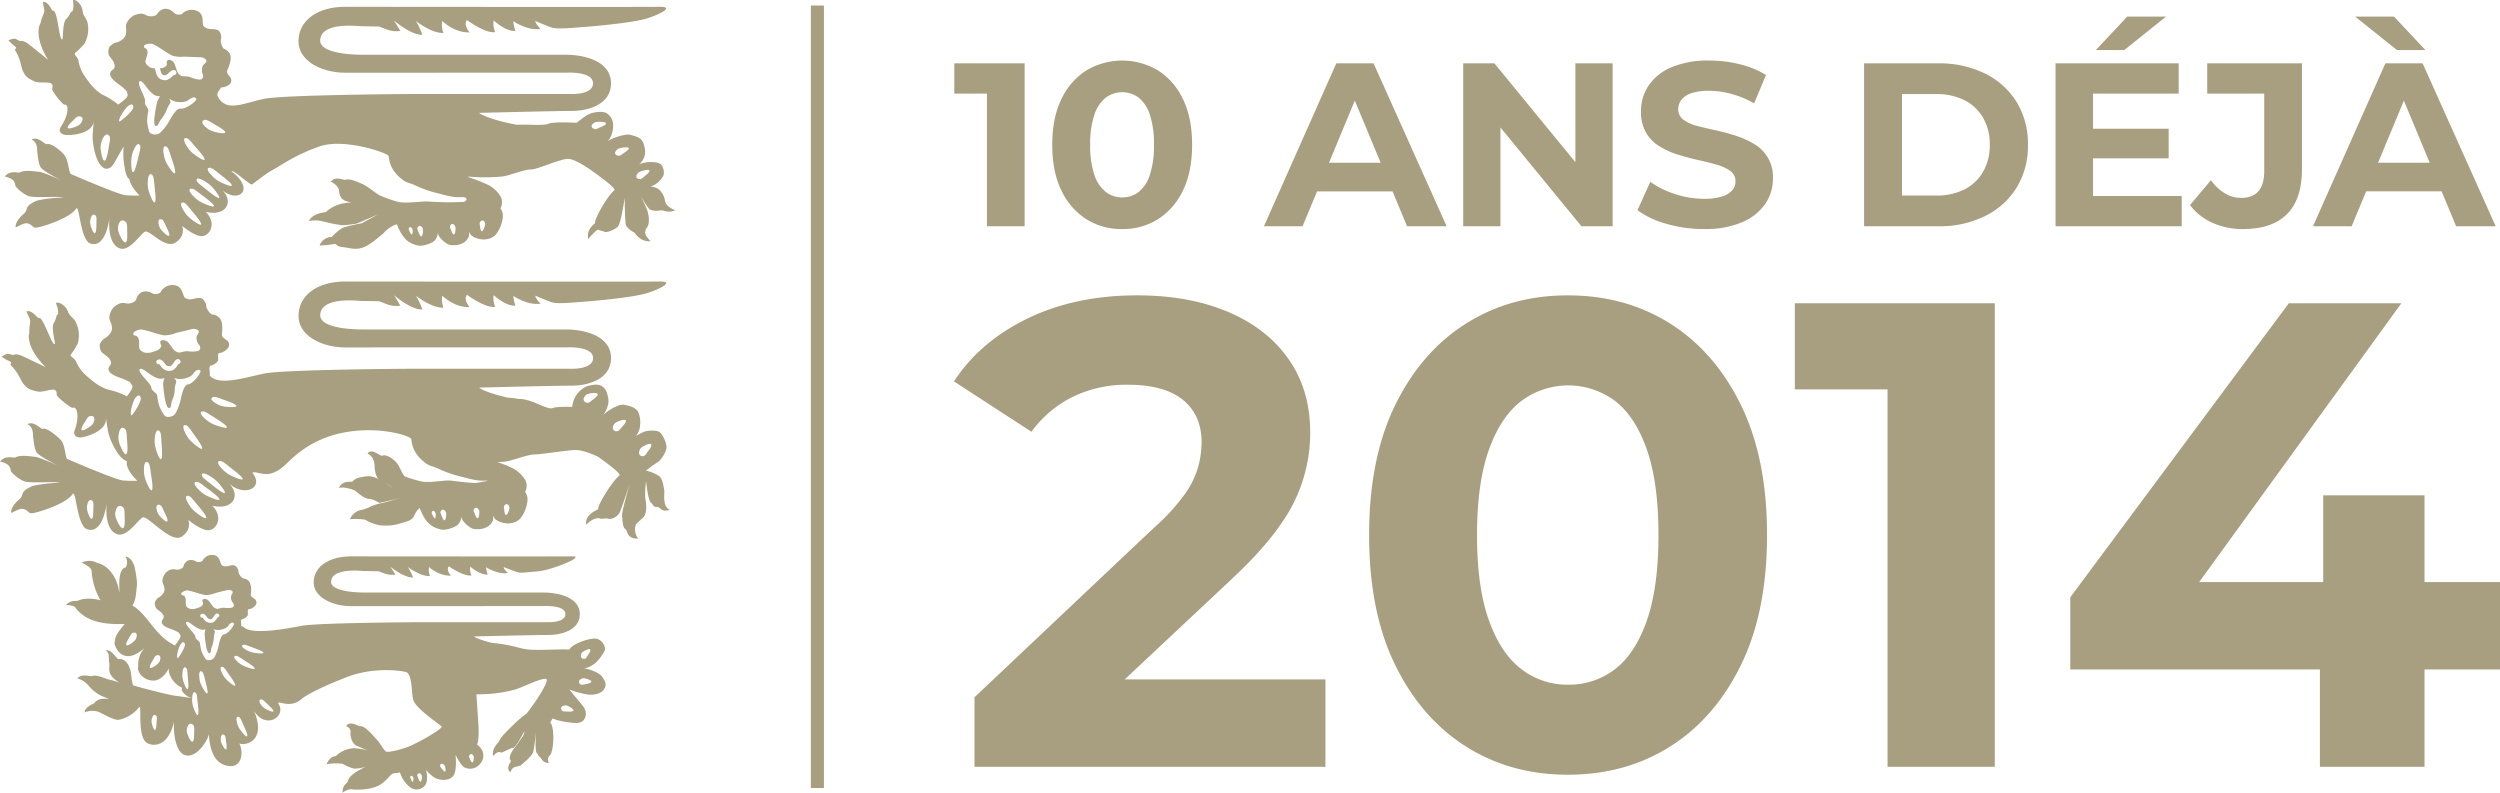
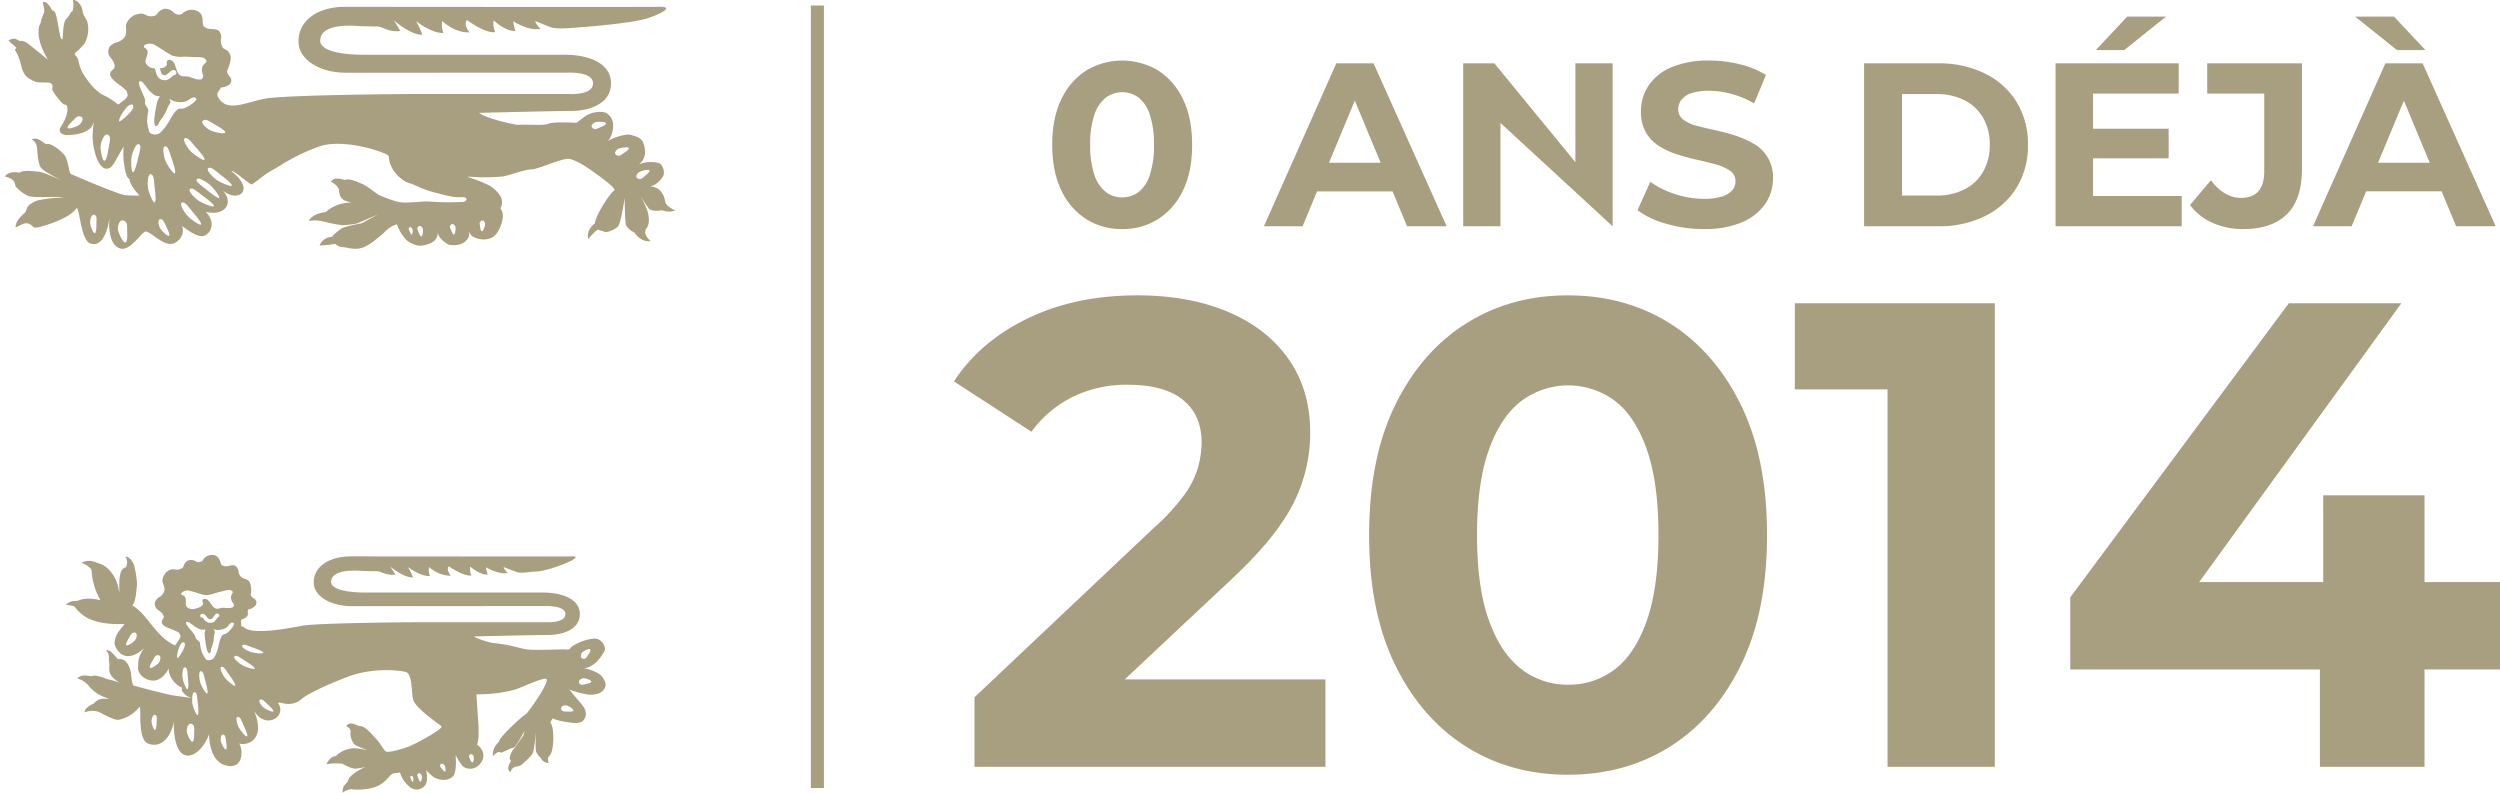
<svg xmlns="http://www.w3.org/2000/svg" width="905.242" height="287.061" viewBox="0 0 905.242 287.061">
  <g id="Groupe_156" data-name="Groupe 156" transform="translate(-9241 -540)">
    <g id="Groupe_163" data-name="Groupe 163">
      <g id="Groupe_161" data-name="Groupe 161" transform="translate(0 6)">
        <g id="Groupe_146" data-name="Groupe 146" transform="translate(9586.424 640.946)">
          <path id="Tracé_49" data-name="Tracé 49" d="M699.481,246.96V220.827L778.6,114.377h40.758l-77.2,106.45-19.18-5.514h132.1V246.96ZM789.868,282.2V246.96l1.2-31.647V183.905H827.75v98.3Z" transform="translate(-295.262 -111.5)" fill="#a89e80" />
          <path id="Tracé_48" data-name="Tracé 48" d="M645.686,282.2V128.762l16.783,16.783H612.121V114.377h72.405V282.2Z" transform="translate(-307.639 -111.5)" fill="#a89e80" />
          <path id="Tracé_47" data-name="Tracé 47" d="M549.019,285.438q-20.622,0-36.8-10.189t-25.655-29.49q-9.474-19.3-9.47-47.111t9.47-47.111q9.468-19.3,25.655-29.49t36.8-10.188q20.86,0,37.042,10.188t25.654,29.49q9.468,19.3,9.47,47.111t-9.47,47.111q-9.474,19.3-25.654,29.49t-37.042,10.189m0-32.606a27.287,27.287,0,0,0,17.143-5.634q7.309-5.631,11.508-17.622t4.2-30.928q0-18.937-4.2-30.928T566.162,150.1a28.349,28.349,0,0,0-33.925,0q-7.436,5.636-11.748,17.622t-4.317,30.928q0,18.944,4.317,30.928T532.237,247.2a27.056,27.056,0,0,0,16.782,5.634" transform="translate(-326.769 -111.857)" fill="#a89e80" />
          <path id="Tracé_46" data-name="Tracé 46" d="M352.856,282.561V257.387L417.59,196.25A75.609,75.609,0,0,0,428.978,183.9a32.372,32.372,0,0,0,4.915-10.07,35.373,35.373,0,0,0,1.2-8.751q0-9.828-6.713-15.344t-20.139-5.514a44.332,44.332,0,0,0-19.66,4.316,41.029,41.029,0,0,0-15.1,12.707l-28.051-18.221q9.35-14.385,26.613-22.776t39.8-8.391q18.7,0,32.846,5.994t21.937,17.142q7.788,11.149,7.792,26.493a56.659,56.659,0,0,1-10.549,33.086q-6,8.873-17.742,19.9l-53.7,50.348-7.432-13.906h94.942v31.647Z" transform="translate(-345.424 -111.857)" fill="#a89e80" />
        </g>
        <g id="Groupe_147" data-name="Groupe 147" transform="translate(9586.56 540)">
          <path id="Tracé_58" data-name="Tracé 58" d="M796.448,75.935,822.659,16.94h13.486l26.462,58.995H848.28L826.621,23.851H832.1l-21.66,52.084Zm13.233-12.642,3.454-10.366h30.509l3.541,10.366Zm17.192-51.157L811.7,0h14.073l11.379,12.136Z" transform="translate(-304.481 0)" fill="#a89e80" />
          <path id="Tracé_57" data-name="Tracé 57" d="M774.624,75.483a26.747,26.747,0,0,1-11-2.233,20.693,20.693,0,0,1-8.218-6.448l7.586-9.018a17.3,17.3,0,0,0,5.1,4.8,11.409,11.409,0,0,0,5.858,1.6q8.343,0,8.344-9.693V26.434H761.645V15.477h34.3V53.739q0,10.957-5.434,16.35t-15.887,5.394" transform="translate(-307.977 1.463)" fill="#a89e80" />
          <path id="Tracé_56" data-name="Tracé 56" d="M711.365,75.935V16.94h44.583V27.9H724.934V64.978h32.11V75.935Zm12.557-35.313h28.4v10.7h-28.4Zm2.023-28.486L737.324,0H751.4L736.228,12.136Z" transform="translate(-312.614 0)" fill="#a89e80" />
          <path id="Tracé_55" data-name="Tracé 55" d="M647.763,74.472V15.477h26.8A37.412,37.412,0,0,1,691.5,19.143a27.9,27.9,0,0,1,11.463,10.283,28.768,28.768,0,0,1,4.129,15.549,28.767,28.767,0,0,1-4.129,15.55A27.877,27.877,0,0,1,691.5,70.805a37.384,37.384,0,0,1-16.939,3.667ZM661.5,63.347h12.388a22.117,22.117,0,0,0,10.24-2.233,16.126,16.126,0,0,0,6.742-6.406,19.159,19.159,0,0,0,2.4-9.734,19.109,19.109,0,0,0-2.4-9.776,16.208,16.208,0,0,0-6.742-6.362,22.117,22.117,0,0,0-10.24-2.234H661.5Z" transform="translate(-318.344 1.463)" fill="#a89e80" />
          <path id="Tracé_54" data-name="Tracé 54" d="M596.717,75.57a48.573,48.573,0,0,1-13.612-1.9,31.751,31.751,0,0,1-10.492-4.931l4.635-10.282a32.286,32.286,0,0,0,8.934,4.425,33.349,33.349,0,0,0,10.535,1.727,20.813,20.813,0,0,0,6.532-.843,8.106,8.106,0,0,0,3.666-2.233,4.866,4.866,0,0,0,1.181-3.245,4.45,4.45,0,0,0-1.855-3.75,15.194,15.194,0,0,0-4.931-2.276q-3.077-.885-6.7-1.686t-7.291-1.939a29.377,29.377,0,0,1-6.741-3.033,14.269,14.269,0,0,1-4.889-4.972,14.989,14.989,0,0,1-1.811-7.712,16.637,16.637,0,0,1,2.7-9.229,18.454,18.454,0,0,1,8.217-6.658,33.843,33.843,0,0,1,13.864-2.486,45.577,45.577,0,0,1,11,1.348,32.575,32.575,0,0,1,9.482,3.877l-4.3,10.282a34.358,34.358,0,0,0-8.175-3.413,30.979,30.979,0,0,0-8.091-1.138,19.513,19.513,0,0,0-6.489.884,7.523,7.523,0,0,0-3.582,2.4,5.489,5.489,0,0,0-1.137,3.37,4.562,4.562,0,0,0,1.854,3.794,13.6,13.6,0,0,0,4.888,2.233q3.034.8,6.742,1.6a75,75,0,0,1,7.332,1.981,32.77,32.77,0,0,1,6.658,2.991,13.724,13.724,0,0,1,6.827,12.516,16.121,16.121,0,0,1-2.74,9.1,19.087,19.087,0,0,1-8.3,6.658,33.62,33.62,0,0,1-13.906,2.528" transform="translate(-325.244 1.376)" fill="#a89e80" />
-           <path id="Tracé_53" data-name="Tracé 53" d="M514.632,74.472V15.477h11.293l34.807,42.476h-5.478V15.477H568.74V74.472H557.446L522.639,32h5.478V74.472Z" transform="translate(-330.371 1.463)" fill="#a89e80" />
+           <path id="Tracé_53" data-name="Tracé 53" d="M514.632,74.472V15.477h11.293l34.807,42.476h-5.478V15.477H568.74V74.472L522.639,32h5.478V74.472Z" transform="translate(-330.371 1.463)" fill="#a89e80" />
          <path id="Tracé_52" data-name="Tracé 52" d="M448.567,74.472l26.211-59h13.486l26.462,59H500.4L478.74,22.388h5.477L462.557,74.472ZM461.8,61.83l3.455-10.367h30.509L499.3,61.83Z" transform="translate(-336.464 1.463)" fill="#a89e80" />
          <path id="Tracé_51" data-name="Tracé 51" d="M403.474,75.57a23.749,23.749,0,0,1-12.936-3.582,24.76,24.76,0,0,1-9.019-10.365q-3.329-6.784-3.328-16.561t3.328-16.56a24.786,24.786,0,0,1,9.019-10.367,25.307,25.307,0,0,1,25.957,0A24.791,24.791,0,0,1,425.513,28.5q3.33,6.784,3.33,16.56t-3.33,16.561a24.765,24.765,0,0,1-9.018,10.365,23.9,23.9,0,0,1-13.02,3.582m0-11.462a9.586,9.586,0,0,0,6.025-1.981,12.968,12.968,0,0,0,4.047-6.194,33.547,33.547,0,0,0,1.474-10.872,33.552,33.552,0,0,0-1.474-10.872,12.988,12.988,0,0,0-4.047-6.195,9.967,9.967,0,0,0-11.925,0,13.072,13.072,0,0,0-4.13,6.195,32.648,32.648,0,0,0-1.517,10.872,32.643,32.643,0,0,0,1.517,10.872,13.052,13.052,0,0,0,4.13,6.194,9.512,9.512,0,0,0,5.9,1.981" transform="translate(-342.739 1.376)" fill="#a89e80" />
-           <path id="Tracé_50" data-name="Tracé 50" d="M357.342,74.472V20.534l5.9,5.9h-17.7V15.477h25.452V74.472Z" transform="translate(-345.543 1.463)" fill="#a89e80" />
        </g>
      </g>
      <g id="Groupe_151" data-name="Groupe 151" transform="translate(0 433)">
        <rect id="Rectangle_45" data-name="Rectangle 45" width="4.734" height="283.346" transform="translate(9534.604 109)" fill="#a89e80" />
        <g id="Groupe_149" data-name="Groupe 149" transform="translate(0 -0.377)">
          <path id="Tracé_43" data-name="Tracé 43" d="M240.815,82.171a6.941,6.941,0,0,0-2.3-4.27,7.41,7.41,0,0,0-3.191-1.1,5.435,5.435,0,0,0,1.393-.333c1.054-.461,3.65-2.755,3.65-4.22a4.57,4.57,0,0,0-.86-3.121c-.768-1.286-4.518-1.1-5.191-1.008a12.777,12.777,0,0,0-2.886.733,5.8,5.8,0,0,0,2.018-3.211c.475-1.291-.191-4.682-1.249-5.692s-2.018-1.193-3.842-1.744-7.4,1.378-8.554,2.481c1.635-1.288,2.305-4.314,2.207-6.151a5.016,5.016,0,0,0-2.3-4.129c-1.445-1.01-5-.272-5.672,0-1.626.666-1.484.518-5.267,3.437-3.5-.2-8.693-.281-10.045.294-2,.845-6.876.211-11.534.425-8.206-1.487-13.09-3.576-13.664-4.314,0,0,27.714-.7,33.5-.7s14.213-2.237,14.213-10S212.234,29.2,204.747,29.2h-73c-8.913,0-15.8-1.578-15.8-5.087,0-7.013,13.965-5.239,14.8-5.239s4.366.085,5.99.085,4.238,2.274,8.2,1.609c-.973-1.77-2.329-3.813-2.329-3.813s6.31,5.476,10.31,5.189a25.838,25.838,0,0,0-2.332-4.975s5.655,4.549,9.982,4.34a8.249,8.249,0,0,1-.442-4.34s4.323,4.34,9.869,4.129c-2.436-3.178-.884-4.445-.884-4.445s6.652,4.973,10.2,4.342a7.423,7.423,0,0,1-.559-4.238s4.325,4.127,7.873,3.813a14.878,14.878,0,0,1-.76-3.519s5.311,3.622,9.853,2.779c-1.992-2.013-1.883-2.86-1.883-2.86s3.665,1.587,5.772,2.329,6.915.229,13.04-.252,16.313-1.565,20.779-2.76,11.5-4.556,5.437-4.447-103.691,0-113.864,0-16.91,5.085-16.91,12.454S116.841,35.707,125,35.707s80.091-.013,80.091-.013,9.649-.609,9.649,3.855-8.772,3.859-8.772,3.859H152.823c-8.6,0-50.341.35-57.182,1.754s-12.613,4.42-15.9.494c-2.163-2.588-.314-3.088.233-4.593a5.612,5.612,0,0,0,2.89-.927,1.947,1.947,0,0,0,.579-2.692,1.906,1.906,0,0,0-.207-.267c-1.066-1.33-1.234-1.706-.79-2.694.788-1.767,1.326-3.892,1.006-4.963a3.7,3.7,0,0,0-2.3-2.447c-.588-.257-1.338-2.1-1.175-3.322a3.6,3.6,0,0,0-.54-3.01c-1.458-1.552-3.779-.048-5.637-1.822-.99-.945.64-4.466-2.7-5.683a4.851,4.851,0,0,0-5.239,1.225,2.766,2.766,0,0,1-2.993-.559,4.127,4.127,0,0,0-3.421-1.33,4.4,4.4,0,0,0-2.619,1.935c-.427.768-2.558,1.079-3.787.414-1.826-.98-2.682-.518-3.964-.209s-3.658,2.555-3.473,4.442c.207,2.153.187,3.548-1.606,4.745-2.187,1.46-1.959.228-4.281,2.324a3.789,3.789,0,0,0-.287,3.113c.973,1.593,1.756,2.018,2.055,3.583.357,1.828-1.345,1.56-1.589,2.98-.342,2.011,3.254,3.983,4.32,4.928,2.087,1.855,1.476,1.106,2,2.819.266.858-1.587,2.262-3.422,3.6a.481.481,0,0,1-.057-.044,24.707,24.707,0,0,0-5.444-3.439c-2.882-1.6-4.791-4.168-6.58-6.736A13.948,13.948,0,0,1,28.386,31.2c-.35-1.369-1.9-2.094-1.075-2.738a26.153,26.153,0,0,0,3.269-3.269,10.977,10.977,0,0,0,1.358-4.662,10.374,10.374,0,0,0-.4-3.513c-.723-1.53-1.016-1.589-1.441-2.753a3.8,3.8,0,0,1-.159-.61c-.247-3.287-3.29-4.913-3.527-4.051a7.1,7.1,0,0,1-.139,3.772c-.052.15-.592.372-.66.511a10.625,10.625,0,0,1-1.521,2.289c-1.6,1.145-1.064,7.57-1.624,7.494-1.064-.142-1.5-8.944-2.856-10.247-.046-.142-.633-.148-.723-.3-.661-1.147-1.68-3.21-3.36-3.062.159,1.913.842,2.793.3,4.2-.172.446-.816,1.974-.9,2.394-.424,2.225-.653,1.184-.894,3.084-.684,5.311,3.4,11.3,3.4,11.3s-6.481-5.263-7.51-6a6.052,6.052,0,0,0-1.759-.84c-.228-.072-.725.07-.96,0-1.454-.414-1.278-1.45-4.161-.228,2.161,2.288,1.852,1.5,2.8,2.671.159.2-.553.681-.4.921,2.144,3.3,2.1,6.059,2.862,7.579,1.034,2.063,1.667,2.472,3.94,3.593,2.8,1.376,7.687-.875,6.636,2.74-.213.736,3.807,5.935,4.5,5.8,1.574-.314,1.584,3.633-1.273,7.877-1.264,1.881.105,3.13,2.331,3.13,2.856,0,8.987-.807,9.5-4.967.1-.838-.324,3.354-.4,5.267C33.431,61.107,34.7,69.8,38.4,70.5c2.536-.094,2.84-2.274,6.382-8.068a28.791,28.791,0,0,0,.03,5.631c.359,1.885.579,5,1.8,5.992.092.076.165.1.252.163.289,2.727,3.7,5.955,3.7,5.955a47.163,47.163,0,0,1-5.1-.105c-2.551-.211-18.96-7.309-19.767-7.67s-.873-4.936-2.325-6.8c-1.382-1.763-5.184-4.756-6.608-3.977-1.214-.6-3.152-2.816-5.287-1.748,2.135,1.167,1.894,3.234,2.031,4.564.25,2.368.561,4.523,1.225,5.531,1.032,1.582,7.675,4.782,7.675,4.782s-6.784-3.071-8.216-3.158c-.844-.054-5.357-.845-6.98.222-.818.29-3.358-.969-5.492,1.456,2.54.679,3.659,1.362,3.859,3.493a13.073,13.073,0,0,0,4.471,3.5c2.1.986,10.571.017,13.011.653a47.123,47.123,0,0,0-9.653,1.091c-4.932,2.122-2.982,3.169-4.677,4.66-1.5,1.328-3.252,3.2-3.047,5.047,2.135-.969,3.387-1.935,4.88-1.26,1.65.749,1.219,1.65,3.15,1.26s11.564-3.175,14.006-6.987c1.164-.355,1.482,12.545,5.417,12.917,2.109.638,5.324-.845,6.527-9.538-.314,2.657-.425,10.386,4.229,11.338,3.389.485,6.845-5.187,8.537-6.142s7.207,6.355,11.09,3.916,2.44-6.031,2.44-6.031,4.545,3.811,7.206,3.7,5.548-4.547,1.336-8.785c7.2,1.7,10.423-3.5,5.874-8.049,5.293,5.052,12.644.529,3.437-6.671.57-.755,6.843,5.176,7.433,4.764,2.436-1.693,4.986-3.914,7.635-5.319s7.794-5.272,16.709-8.4,24.262,2.177,25.091,3.354c.316.808-.109,4.932,5.474,8.956,1.147.825,2.107.8,4.32,1.809a38.927,38.927,0,0,0,7.268,2.614c3.162.807,6.319,1.811,9.165,1.608s2.216,1.511.951,1.711a101.49,101.49,0,0,1-12.221-.1c-2.32-.3-8.426.8-11.486.1a47.354,47.354,0,0,1-6.532-2.312c-.945-.3-4.421-3.319-6.318-4.124s-4.845-2.216-6.423-1.51c-.845-.1-3.8-1.41-5.061.7a5.385,5.385,0,0,1,2.953,2.817s-.215,3.015,2.211,4.024a12.04,12.04,0,0,0,2.357.6,20.737,20.737,0,0,0-2.779.305,13.14,13.14,0,0,0-6.636,3.217c-.842.1-4.741.5-6.11,3.219a11.949,11.949,0,0,1,5.058.1,50.924,50.924,0,0,0,7.058,1.408,35.173,35.173,0,0,0,5.267-.6c.316-.1,7.694-3.319,7.694-3.319l-5.9,3.219s-5.581,1.006-7.165,1.811a18.021,18.021,0,0,0-3.683,3.119,4.869,4.869,0,0,0-4.423,3.113,37.843,37.843,0,0,0,5.689-.6,3.976,3.976,0,0,0,2.841,1.206c2.107.2,4.216,1.106,6.954.2s5.9-3.82,7.059-4.728,1.263-1.608,3.685-3.015a6.781,6.781,0,0,1,1.783-.736,16.065,16.065,0,0,0,3.2,5.476,8.983,8.983,0,0,0,4.421,2.2c.6.266,3.513,0,5.822-1.582a4.578,4.578,0,0,0,1.378-3.167,3.236,3.236,0,0,0,.429,1.406,9.56,9.56,0,0,0,3.417,2.993c1.2.442,5.825.7,7.329-2.816a4.784,4.784,0,0,0,.1-2.048,3.915,3.915,0,0,0,.807,1.519c1.21,1.147,5.424,2.642,8.438.178,1.454-1.19,3.012-4.752,3.012-7.307a4.517,4.517,0,0,0-.879-2.634,4.541,4.541,0,0,0,.141-4.144,11.4,11.4,0,0,0-4.531-4.321,57.672,57.672,0,0,0-6.952-2.718l-.444-.324a68.417,68.417,0,0,0,12.452-.013c2.22-.213,7.842-2.542,10.312-2.542s10.539-3.811,13.432-3.85S214.7,71.49,214.7,71.49s8.674,6.049,7.762,6.78c-2.655,2.142-7.322,10.593-6.985,11.862.052.2-3.261,2.022-2.492,5.788,2.116-2.386,3.345-3.641,3.839-3.3.331.22,1.6.464,1.928.64,1,.533,3.681-.684,4.9-1.743s2.527-10.476,2.527-10.476.12,8.776.453,9.832a6.133,6.133,0,0,0,2.882,2.57c.538.272,1.922,3.489,6.055,3.306-1.247-1.375-2.4-2.793-1.826-3.763.1-.159-.1-.453.1-.646,1.343-1.35,1.249-3.668.866-5.6s-2.768-6.486-2.768-6.486,2.385,4.253,3.441,5.021a6.649,6.649,0,0,0,3.844.274c.9-.213,2.305,1.1,5.285,0-2.693-1.193-3.554-2.388-3.685-3.382M29.621,53.413A2.957,2.957,0,0,1,28.337,54.8c-.755.442-3.367,1.484-3.789.918s1.4-2.183,2.018-2.812,1.251-1.4,1.957-1.41c1.626-.011,1.528,1.219,1.1,1.918m9.831,8.824c-.235,1.347-.72,5.011-1.548,5.319s-1.441-3.409-1.48-4.653a6.448,6.448,0,0,1,.585-2.882c.431-1.254,1.608-2.849,2.621-1.323.444.666.063,2.188-.178,3.539M34.919,89.953c-.017.966.046,3.574-.544,3.846s-1.48-2.3-1.652-3.169a4.147,4.147,0,0,1,.1-2.063c.178-.914.877-2.114,1.824-1.108.407.433.3,1.528.272,2.494m10.532,7.2c-.857.239-2.283-2.88-2.581-3.931a3.913,3.913,0,0,1,.037-2.412c.215-1.054,1.167-2.381,2.6-1.082.627.562.527,1.835.538,2.969s.257,4.2-.594,4.457M81.551,57.3c-.011.784-3.546-.026-4.678-.437a6.557,6.557,0,0,1-2.387-1.485c-.988-.794-2.028-2.312-.311-2.6.744-.124,1.985.72,3.121,1.393s4.27,2.342,4.262,3.128m-7.472,9.823c-.118.8-3.378-1.482-4.4-2.373A9.931,9.931,0,0,1,67.6,62.234c-.836-1.223-1.632-3.213.039-2.8.721.178,1.8,1.556,2.792,2.718s3.763,4.166,3.661,4.974M52.177,25.994c.207-.72,2.383-1.058,3.482-.542a50.234,50.234,0,0,1,4.482,2.79l2.245,1.289a12.925,12.925,0,0,0,3.478.444c.779-.213,3.857.1,5.613.1s2.253.129,2.938.764.326,1.073-.672,1.968c-.749.67-.738,2.658-.392,3.287a1.54,1.54,0,0,1-.215,1.843c-.747.71-3.45-.292-4.064-.562-1.286-.562-2.834-.205-3.469-.538-1.295-.675-1.51-1.776-2.092-3.5-.413-1.206-.7-1.667-1.389-2.04s-1.979-.616-1.711,1.326c.089.664-1.153,1.4-2.085,1.428-.109,0-.261.015-.431.033.05.174.1.355.148.524.155.6.414,1.6.744,1.728a.868.868,0,0,1,.307.2,1.852,1.852,0,0,0,.829.094,5.053,5.053,0,0,0,1.332-.986c.581-.525,1.545-1.4,2.364-.575a.884.884,0,0,1-.736,1.5c-.128.1-.3.259-.433.381A6.279,6.279,0,0,1,60.526,38.3a2.317,2.317,0,0,1-.788.12,3.118,3.118,0,0,1-1.743-.492c-1.054-.511-1.391-1.815-1.665-2.869a8.474,8.474,0,0,0-.283-.936,3.6,3.6,0,0,1-3.284-1.942c-.57-1.243,1.874-4.037-.107-5.361a.593.593,0,0,1-.521-.657A.563.563,0,0,1,52.177,26m-9,27.329c-.246-.252.307-1.772,1.147-3s1.748-2.66,2.954-3.054.979,1.064.979,1.064-.013.459-1.128,1.737-3.7,3.495-3.951,3.248m7,12.574c-.353,1.452-1.175,5.387-1.911,5.8s-.82-3.459-.7-4.778a9.529,9.529,0,0,1,.814-3.113c.509-1.382,1.678-3.2,2.357-1.676.3.655-.2,2.309-.555,3.768m5.9,16.716c-.564.614-1.946-3-2.285-4.288a9.453,9.453,0,0,1-.281-3.195c.013-1.463.509-3.548,1.659-2.331.5.525.6,2.238.751,3.729s.71,5.461.155,6.084m5.161,12.08c-.42.487-2.373-1.461-2.923-2.179a4.19,4.19,0,0,1-.84-1.9c-.255-.9-.161-2.272,1.145-1.748.564.218.964,1.252,1.371,2.135s1.654,3.2,1.247,3.694m2.12-22.643c-.42.7-2.536-2.59-3.139-3.785a9.56,9.56,0,0,1-.942-3.082c-.294-1.434-.246-3.561,1.143-2.579.6.42,1.053,2.083,1.515,3.519s1.843,5.217,1.424,5.926M61.286,53.2c-.947,1.713-3.056,4.429-4.111,4.73s-2.7.157-3.125-.845a20.036,20.036,0,0,1-.773-3.583,19.442,19.442,0,0,1,.422-3.922c.211-1.006-1.569-2.262-1.149-3.372s-2.832-6.023-2.135-7.252c.742-.829,1.991,1.145,2.938,2.351a11.328,11.328,0,0,0,2.564,2.5,4.5,4.5,0,0,0,2.089.457l.024-.006-.342.376-.542,1.075-.135.24a45.489,45.489,0,0,0-1.025,5.467c-.45,3.378.272,3.977.949,3.421s.333-.977,1.767-2.71a14.816,14.816,0,0,0,2.033-3.944c.379-.592,1.04-1.778,1.04-1.778l-.43-1.329V45.06a1.656,1.656,0,0,0,.139.174,6,6,0,0,0,2.294.969s2.862.644,4.547-.662,2.442-.934,2.779-.355-3.794,3.877-5.776,3.52c-1.362-.248-3.1,2.779-4.042,4.49m7.193,34.912a9.949,9.949,0,0,1-2.026-2.56c-.808-1.243-1.552-3.25.109-2.8.72.189,1.761,1.593,2.725,2.777s3.655,4.253,3.532,5.054-3.335-1.559-4.34-2.473m4.161-5.628a10.344,10.344,0,0,1-2.592-2.042c-1.086-1.03-2.3-2.814-.572-2.749.747.028,2.1,1.162,3.321,2.1s4.592,3.328,4.667,4.136-3.626-.779-4.825-1.448m6.612-1.415c-.82.043-3.964-2.6-5.163-3.55s-2.642-1.989-2.838-2.645c-.457-1.508,1.6-.683,2.862.133a11.22,11.22,0,0,1,2.616,2.011c.929.966,3.341,4,2.523,4.051m4.7-4.577c.048.812-3.609-.838-4.791-1.528a10.318,10.318,0,0,1-2.555-2.078c-1.066-1.051-2.244-2.858-.518-2.76.746.039,2.072,1.2,3.282,2.159s4.529,3.409,4.584,4.216m65.17,17.78c-.318.08-.684-.882-.847-1.232s-.379-.7-.252-.993a.555.555,0,0,1,1.017-.146,1.124,1.124,0,0,1,.361.72c.059.37.039,1.571-.279,1.652m3.478.7c-.464.141-.918-1.225-1.121-1.722s-.5-.988-.29-1.413c.464-.966,1.186-.675,1.486-.29a1.439,1.439,0,0,1,.468,1.014c.052.529-.074,2.266-.542,2.412m11.8-.7c-.464.139-.919-1.228-1.123-1.72s-.5-.99-.287-1.415c.459-.966,1.182-.679,1.482-.294a1.452,1.452,0,0,1,.47,1.019c.052.525-.076,2.264-.542,2.41m9.455-4.545c.7-.871,1.352-.461,1.56-.018a1.414,1.414,0,0,1,.222,1.09c-.08.538-.631,2.237-1.138,2.3-.5.044-.622-1.391-.7-1.92s-.248-1.075.059-1.454m43.271-34.15c-.651.305-1.326.72-1.928.507-1.38-.485-1.049-1.428-.54-1.846a2.183,2.183,0,0,1,1.362-.7c.731-.115,3.149-.135,3.4.444.228.572-1.621,1.288-2.288,1.591m8.556,9.355c-.579.418-1.167.942-1.8.832-1.441-.235-1.3-1.219-.877-1.717a2.1,2.1,0,0,1,1.21-.918c.692-.244,3.065-.681,3.419-.159.335.522-1.352,1.548-1.948,1.961m7.692,8.288c-.536.468-1.069,1.047-1.706,1-1.467-.1-1.423-1.091-1.056-1.628a2.087,2.087,0,0,1,1.1-1.029c.668-.305,2.988-.971,3.389-.481s-1.182,1.669-1.732,2.139" transform="translate(9241 98)" fill="#a89e80" />
-           <path id="Tracé_44" data-name="Tracé 44" d="M240.541,186.979c-.285-1.467-.562-4.271-1.948-5.285a14.8,14.8,0,0,0-4.738-1.926c.49-.326,1.03-.7,1.535-1.106,1.286-1.053,2.127-1.476,3.1-2.19s3.139-3.879,2.843-5.648a10.55,10.55,0,0,0-2.05-4.58c-1.04-1.428-5.039-.879-5.7-.664a20.23,20.23,0,0,0-3.337,1.717,6.73,6.73,0,0,0,1.528-3.955c.224-1.615-.12-4.623-1.389-5.683-1.286-1.051-2.492-1.321-4.457-1.717-1.954-.377-6.836,2.6-7.779,4.107,1.393-1.8,2.547-4.418,2.072-6.615s-.838-3.361-2.5-4.357-5.363.1-5.985.529a9.141,9.141,0,0,0-4.538,7.1c-2.975-.07-6.051-.006-7.054.42-2.026.855-7.749-3.511-12.487-3.3a27.563,27.563,0,0,0-3.7-.45c-6.234-1.387-9.93-3.017-10.423-3.654,0,0,27.714-.7,33.5-.7s14.215-2.238,14.215-10-9.009-10.349-16.494-10.349h-73c-8.913,0-15.8-1.578-15.8-5.087,0-7.013,13.965-5.239,14.8-5.239s4.368.085,5.99.085,4.238,2.274,8.2,1.608c-.971-1.769-2.329-3.811-2.329-3.811s6.31,5.474,10.31,5.189a25.874,25.874,0,0,0-2.331-4.976s5.655,4.549,9.982,4.34a8.279,8.279,0,0,1-.442-4.34s4.323,4.34,9.869,4.127c-2.436-3.176-.884-4.444-.884-4.444s6.652,4.974,10.2,4.34a7.418,7.418,0,0,1-.559-4.236s4.325,4.127,7.875,3.811a14.806,14.806,0,0,1-.762-3.517s5.311,3.622,9.855,2.779c-1.994-2.011-1.885-2.86-1.885-2.86s3.665,1.587,5.774,2.329,6.913.228,13.038-.252,16.313-1.565,20.779-2.76,11.5-4.547,5.435-4.447-103.689,0-113.864,0S108.1,116.4,108.1,123.766s8.752,11.418,16.908,11.418,80.091-.013,80.091-.013,9.649-.609,9.649,3.855-8.772,3.859-8.772,3.859H152.824c-8.6,0-50.341.348-57.182,1.752s-16.416,4.623-19.707.7a6.69,6.69,0,0,0-.03-1.661c-.329-2.255.727-1.987.727-1.987a4.152,4.152,0,0,0,2.185-1.532c.614-1.077-.551-3.067,1-2.977a5.176,5.176,0,0,0,2.687-1.733,1.965,1.965,0,0,0-.535-2.971c-1.449-1-1.72-1.313-1.591-2.4.229-1.928.109-4.136-.531-5.086a3.887,3.887,0,0,0-2.986-1.739c-.653-.089-1.942-1.665-2.157-2.9a3.747,3.747,0,0,0-1.437-2.769c-1.894-1.1-3.7.993-6.055-.207-1.254-.647-.738-4.5-4.362-4.767a4.825,4.825,0,0,0-4.738,2.634,2.844,2.844,0,0,1-3.093.281,4.28,4.28,0,0,0-3.741-.346,4.28,4.28,0,0,0-1.959,2.6c-.187.858-2.166,1.752-3.57,1.447-2.081-.451-2.771.239-3.929.89s-2.792,3.485-2.035,5.263c.857,2.027,1.264,3.384-.126,5.041-1.683,2.015-1.835.76-3.463,3.428a3.845,3.845,0,0,0,.67,3.1c1.432,1.276,2.324,1.473,3.1,2.908.9,1.674-.844,1.881-.651,3.326.277,2.044,4.39,2.956,5.718,3.589,2.6,1.221,1.772.664,2.8,2.17.475.692-.623,2.3-1.861,3.929-.135-.063-.259-.1-.4-.181a26.51,26.51,0,0,0-6.23-2.175c-3.243-.938-5.761-3.043-8.158-5.18a14.342,14.342,0,0,1-3.724-5.22c-.681-1.269-2.386-1.645-1.73-2.457a25.418,25.418,0,0,0,2.439-3.943,10.77,10.77,0,0,0,.216-4.888,10.565,10.565,0,0,0-1.252-3.374c-1.086-1.349-1.393-1.343-2.094-2.39a4.105,4.105,0,0,1-.309-.568c-1.034-3.18-4.447-4.114-4.471-3.211a7.137,7.137,0,0,1,.777,3.741c-.015.165-.5.5-.533.649a10.29,10.29,0,0,1-.945,2.594c-1.308,1.48.786,7.686.209,7.735-1.088.091-3.659-8.48-5.319-9.457-.083-.131-.664-.015-.786-.146-.934-.973-2.449-2.786-4.077-2.268.627,1.848,1.511,2.566,1.321,4.062-.057.479-.327,2.122-.3,2.557.12,2.281-.363,1.308-.141,3.23.614,5.383,6.123,10.374,6.123,10.374s-7.718-3.745-8.911-4.24a6.3,6.3,0,0,0-1.952-.44c-.242-.024-.7.226-.951.211-1.537-.089-1.621-1.149-4.177.694,2.7,1.778,2.2,1.058,3.428,2.013.2.157-.388.79-.178.992,2.925,2.771,3.55,5.509,4.677,6.834,1.526,1.806,2.25,2.066,4.78,2.668,3.106.742,7.4-2.558,7.241,1.238-.035.77,5.211,5,5.864,4.717,1.484-.651,2.459,3.234.659,8.034-.8,2.131.864,3.065,3.064,2.573,2.83-.633,8.71-2.782,8.2-6.985-.1-.842.5,3.374.884,5.278.466,2.3,3.341,9.359,6.771,10.45-.755,2.89,3.724,7.069,3.724,7.069a47.068,47.068,0,0,1-5.191-.1c-2.6-.218-19.3-7.4-20.116-7.755s-.718-5.124-2.368-6.871c-1.323-1.408-5.272-4.808-6.721-4.025-1.234-.611-3.208-2.851-5.378-1.765,2.17,1.177,1.928,3.265,2.066,4.612.252,2.394.568,4.569,1.241,5.594,1.053,1.6,7.814,4.832,7.814,4.832s-6.906-3.1-8.364-3.195c-.857-.05-5.448-.849-7.1.229-.825.3-3.415-.984-5.589,1.473,2.584.681,3.726,1.375,3.933,3.533a13.271,13.271,0,0,0,4.547,3.53c2.129,1,10.756.022,13.24.662a49.107,49.107,0,0,0-9.825,1.1c-5.019,2.144-3.038,3.208-4.754,4.714-1.528,1.341-3.311,3.239-3.1,5.1,2.17-.977,3.446-1.957,4.962-1.276,1.683.758,1.245,1.67,3.208,1.276s11.773-3.211,14.252-7.063c1.2-.364,1.523,12.687,5.531,13.057,2.144.646,5.415-.857,6.639-9.647-.32,2.694-.431,10.511,4.3,11.468,3.445.492,6.959-5.246,8.689-6.2s10.117,9.455,14.065,6.991,2.481-6.1,2.481-6.1,4.63,3.852,7.337,3.748,5.644-4.61,1.352-8.891c7.335,1.713,10.611-3.528,5.983-8.142,5.381,5.115,13.025,1.837,8.574-3.707.573-.77,2.544.392,5.145.392,1.813,0,4.038-.929,6.545-3.169,2.246-2.007,8.573-9.383,21.267-11.845s23.642,1.019,24.5,2.229c.32.814-.107,4.986,5.572,9.054,1.169.834,2.146.812,4.4,1.837a40.025,40.025,0,0,0,7.389,2.64c3.217.818,6.436,1.833,9.333,1.632s-1.658.588-2.943.8-6.963-.5-9.324-.8-7.748.977-10.855.259a50.335,50.335,0,0,1-5.7-1.707c-.969-.307-1.992-4.005-3.482-5.419-1.254-1.189-3.406-2.825-5.011-2.118-.857-.1-3.861-2.921-5.147-.786,2.357,1.01,2.507,3.964,2.507,3.964s-.056,3.607,1.423,5.332a6.835,6.835,0,0,0-4.347-1.106c-2.361.4-3.755.451-5.152,1.981-.858.1-3.476-.5-4.867,2.24,2.25-.612,5.842.927,5.842.927s3.3,3.032,5.013,3.032,3.717,1.554,4.033,1.456,7.463-1.75,7.463-1.75l-6.349,1.75a20.664,20.664,0,0,0-4.455,1.319,17.028,17.028,0,0,1-3.06,1.19,5.517,5.517,0,0,0-4.455,3.432,22.562,22.562,0,0,1,5.428.133,16.208,16.208,0,0,0,5.152,1.981,17.035,17.035,0,0,0,7.372-.527c2.79-.918,3.28-.8,4.455-1.719,1.075-.829,1.054-2.553,2.869-3.933.588,1.517,1.77,4.185,3.261,5.54a9.185,9.185,0,0,0,4.494,2.225c.616.263,3.578,0,5.931-1.6a4.6,4.6,0,0,0,1.4-3.2,3.283,3.283,0,0,0,.435,1.423,9.761,9.761,0,0,0,3.476,3.023c1.225.453,5.929.714,7.461-2.847a4.892,4.892,0,0,0,.1-2.085,3.945,3.945,0,0,0,.827,1.556c1.23,1.156,5.513,2.668,8.582.174,1.482-1.2,3.065-4.8,3.065-7.383a4.577,4.577,0,0,0-.892-2.668,4.572,4.572,0,0,0,.146-4.188,11.62,11.62,0,0,0-4.612-4.373,41.194,41.194,0,0,0-5.572-2.237c1.239-.067,2.292-.135,2.919-.2,2.259-.213,7.982-2.566,10.493-2.566s11.964-1.58,14.909-1.615,8,2.359,8,2.359,8.835,6.114,7.9,6.858c-2.7,2.159-8.032,10.891-7.69,12.176.052.2-5.1,1.872-4.316,5.677,2.15-2.416,4.51-2.59,5.012-2.246.335.224,2.442-.179,2.782,0,1.01.54,3.48-.529,4.316-2.246.7-1.441,3.678-10.567,3.678-10.567s-3.184,10.954-2.842,12.021c.235.777-.011,4.053,1.389,4.756.549.274.252,3.491,4.455,3.3a5.406,5.406,0,0,1-.832-5.147c.094-.157,2.449-2.323,2.64-2.514,1.365-1.365,1.225-4.516.838-6.467s.213-6.743.213-6.743.66,7.026,1.735,7.8c.612.442,1.025,1.867,2.225,1.582.914-.213,1.563,2.176,4.593,1.058-2.742-1.2-1.811-5.988-1.948-7M34.082,161.712a2.9,2.9,0,0,1-.932,1.646c-.644.6-2.978,2.2-3.533,1.737s.851-2.459,1.315-3.213.9-1.661,1.6-1.82c1.611-.37,1.811.866,1.556,1.65M33.8,193.343c-.02.982.05,3.611-.559,3.887s-1.506-2.316-1.68-3.2a4.16,4.16,0,0,1,.1-2.081c.181-.932.9-2.144,1.854-1.123.422.435.311,1.548.283,2.518m10.715,7.28c-.871.246-2.324-2.912-2.627-3.968a3.92,3.92,0,0,1,.041-2.444c.218-1.069,1.191-2.414,2.642-1.1.638.57.536,1.859.548,3,.028,1.138.266,4.253-.6,4.5m94.924-16.267a27.342,27.342,0,0,1,3,1.7Zm18.018,12.7c-.318.081-.692-.9-.858-1.245s-.387-.708-.257-1a.566.566,0,0,1,1.034-.154,1.152,1.152,0,0,1,.366.731c.063.379.043,1.587-.285,1.671m3.543.709c-.474.142-.938-1.232-1.143-1.735s-.5-1-.292-1.434c.472-.977,1.2-.686,1.511-.294a1.467,1.467,0,0,1,.475,1.025c.054.535-.076,2.29-.551,2.438m12-.709c-.47.141-.934-1.245-1.143-1.741s-.5-1-.292-1.428c.472-.98,1.2-.686,1.511-.294a1.435,1.435,0,0,1,.474,1.019c.054.54-.072,2.3-.549,2.444m9.622-4.6c.716-.877,1.378-.464,1.589-.015a1.418,1.418,0,0,1,.226,1.106c-.081.538-.646,2.253-1.162,2.318s-.633-1.4-.709-1.937-.255-1.091.056-1.473M85.6,156.318c.207.725-3.409.446-4.608.226a7.974,7.974,0,0,1-2.71-1.047c-1.171-.607-2.592-1.861-1.025-2.359.677-.213,2.1.4,3.38.871,1.273.455,4.745,1.584,4.963,2.309m-12.076,2.028c.758-.03,2.225,1.014,3.55,1.861s4.939,3,5.078,3.818-3.741-.514-5.013-1.086a10.7,10.7,0,0,1-2.8-1.865c-1.19-.96-2.571-2.662-.816-2.729M51.5,128.712a53.377,53.377,0,0,1,5.219,1.467l2.581.633a13.266,13.266,0,0,0,3.53-.524c.692-.425,3.791-.969,5.5-1.45s2.238-.492,3.1-.068.636.949-.063,2.085c-.525.862.089,2.782.614,3.3A1.533,1.533,0,0,1,72.338,136c-.512.9-3.445.67-4.135.577-1.423-.192-2.825.583-3.548.433-1.463-.294-2.007-1.3-3.1-2.808-.768-1.056-1.188-1.417-1.976-1.593s-2.116-.052-1.262,1.756c.292.618-.7,1.669-1.6,1.959s-4.053,1.874-6-.3c-.936-1.04.6-4.423-1.735-5.161a.62.62,0,0,1-.71-.515.578.578,0,0,1-.006-.144c-.017-.757,2.005-1.683,3.228-1.487m9.851,15.1-.013-.02-.02.028c0-.024.015-.044.013-.07a.676.676,0,0,0-.026-.089c-.026,0-.05.013-.076.013a2.539,2.539,0,0,1-.825-.126,3.743,3.743,0,0,1-2.213-1.68,3.4,3.4,0,0,0-.568-.648.763.763,0,0,1-.969-.478c-.008-.024-.015-.048-.021-.073a.893.893,0,0,1,.631-1.06c1.077-.346,1.769.568,2.274,1.227.374.492.764,1,1.177,1.042a.868.868,0,0,1,.314.1,1.893,1.893,0,0,0,.869-.115,4.6,4.6,0,0,0,1.017-1.214c.433-.646,1.073-1.621,2.04-1.09a.846.846,0,0,1-.314,1.58c-.092.124-.218.307-.316.453a5.933,5.933,0,0,1-1.484,1.68,3.082,3.082,0,0,1-1.508.388c.006.031-.007.059,0,.092s.015.043.02.063M45.725,173.812c-.758.474-2.257-3.038-2.6-4.253A6.49,6.49,0,0,1,43,166.581c.126-1.325.9-3.154,2.274-1.876.6.557.6,2.131.686,3.53.1,1.373.511,5.082-.239,5.572m4.69-18.27c-.7,1.556-2.549,4.4-2.866,4.233s-.239-1.8.2-3.215.9-3.056,1.957-3.776,1.276.757,1.276.757.128.453-.572,2m4.6,31.327c-.553.644-2.087-2.962-2.475-4.249a9.465,9.465,0,0,1-.4-3.217c-.043-1.484.388-3.6,1.6-2.416.529.509.688,2.24.9,3.742s.919,5.491.381,6.14m-2.472-31.92c.015.006.043,0,.059.007a1.066,1.066,0,0,1,.248.24,2.92,2.92,0,0,0-.307-.248m3.535,12.946c.08-1.471.664-3.556,1.78-2.274.49.557.52,2.29.61,3.807s.492,5.546-.1,6.157c-.592.584-1.852-3.13-2.144-4.444a9.578,9.578,0,0,1-.148-3.247m4.51,30.254c-.425.485-2.412-1.484-2.973-2.209A4.273,4.273,0,0,1,56.763,194c-.261-.91-.165-2.3,1.162-1.767.575.224.982,1.273,1.4,2.161s1.683,3.239,1.265,3.742m4.845-44.084c-.4,1.92-1.63,5.135-2.564,5.722s-2.6.9-3.31.037a20.193,20.193,0,0,1-1.835-3.256,19.406,19.406,0,0,1-.788-3.92c-.1-1.03-2.216-1.761-2.15-2.951S50.2,144.635,50.5,143.25c.474-1.008,2.29.559,3.58,1.467a11.685,11.685,0,0,0,3.263,1.724,4.691,4.691,0,0,0,2.177-.131c.052-.022.124-.076.183-.109l-.381.557-.2,1.184-.063.27a45.768,45.768,0,0,0,.662,5.585c.592,3.389,1.48,3.776,1.97,3.043s.024-1.034.9-3.113.588-3.7.781-4.381.47-2.011.47-2.011l-.814-1.162v-.007a1.686,1.686,0,0,0,.178.126,6.262,6.262,0,0,0,2.538.3s2.982-.168,4.227-1.9,2.1-1.578,2.6-1.114-2.523,4.8-4.562,5.006c-1.4.137-2.172,3.546-2.579,5.465m2.033,9.348c.712.246,1.658,1.735,2.547,3,.888,1.243,3.384,4.549,3.193,5.35s-3.265-1.811-4.212-2.8a10.073,10.073,0,0,1-1.861-2.725c-.718-1.31-1.319-3.384.333-2.816m2.849,30.983a9.852,9.852,0,0,1-2.061-2.6c-.823-1.245-1.584-3.278.111-2.825.733.191,1.791,1.608,2.771,2.814.982,1.184,3.724,4.3,3.594,5.11s-3.393-1.576-4.416-2.5m4.236-5.689a10.492,10.492,0,0,1-2.642-2.066c-1.1-1.043-2.335-2.853-.579-2.78.758.028,2.133,1.177,3.382,2.126,1.241.932,4.671,3.372,4.747,4.188s-3.692-.8-4.908-1.467m6.726-.773c-.836.044-4.038-2.623-5.256-3.587s-2.688-2.015-2.888-2.681c-.462-1.528,1.624-.692,2.914.137a11.333,11.333,0,0,1,2.662,2.033c.945.973,3.4,4.044,2.568,4.1m1.717-6.7a10.626,10.626,0,0,1-2.6-2.111c-1.084-1.058-2.287-2.891-.529-2.8.758.05,2.111,1.223,3.337,2.188s4.61,3.447,4.666,4.268-3.668-.857-4.876-1.547M214.4,154.3c-.594.468-1.2,1.071-1.859.908a1.305,1.305,0,0,1-.908-2.142c.42-.579.516-.794,1.239-1.04s3.165-.649,3.52.009-1.38,1.8-1.992,2.264m10.574,9.962c-.511.6-1,1.315-1.661,1.276a1.28,1.28,0,0,1-1.243-1.933,2.182,2.182,0,0,1,1.034-1.282c.657-.4,2.971-1.3,3.439-.721.442.583-1.058,2.077-1.569,2.66m7.942,10.271a1.272,1.272,0,0,1-1.408-1.807,2.286,2.286,0,0,1,.921-1.395c.6-.479,2.823-1.63,3.324-1.1s-.842,2.2-1.313,2.834c-.45.651-.866,1.432-1.524,1.469" transform="translate(9241 98)" fill="#a89e80" />
          <path id="Tracé_45" data-name="Tracé 45" d="M218.161,254.581c-1.426-2.1-6-3.147-7.4-3.452,1.733.568,3.533-.751,4.625-1.51s3.613-4.118,3.7-5.209a4.22,4.22,0,0,0-2.86-3.7c-1.857-.647-8.861,1.589-10.077,3.852a4.023,4.023,0,0,0-.768.017c-.768-.24-10.086.339-13.956,0-3.38-.294-5.541-1.68-13.284-2.418-3.859-.936-6.131-1.92-6.471-2.331,0,0,22.231-.533,26.872-.533s11.4-1.685,11.4-7.548-7.228-7.81-13.229-7.81H132.571c-7.148,0-12.672-1.2-12.672-3.835,0-5.3,11.2-3.961,11.871-3.961s3.5.065,4.806.065,3.4,1.719,6.582,1.214c-.781-1.336-1.87-2.873-1.87-2.873s5.061,4.129,8.269,3.916a18.849,18.849,0,0,0-1.868-3.766s4.538,3.439,8.007,3.278a5.908,5.908,0,0,1-.351-3.278s3.469,3.278,7.916,3.121c-1.954-2.4-.709-3.359-.709-3.359s5.337,3.753,8.186,3.276a5.266,5.266,0,0,1-.448-3.191s3.47,3.112,6.316,2.873a10.422,10.422,0,0,1-.609-2.653s4.259,2.732,7.9,2.094c-1.6-1.522-1.511-2.157-1.511-2.157s2.94,1.2,4.632,1.761,2.755.17,7.668-.194,17.513-5.52,12.65-5.439-72.007,0-80.169,0-13.564,3.839-13.564,9.4,7.019,8.626,13.564,8.626S197,228.838,197,228.838s7.738-.457,7.738,2.912-7.035,2.914-7.035,2.914H155.067c-6.893,0-40.38.263-45.869,1.325s-18.27,3.406-20.912.444l.011.059c-.333-.257-.716-.464-.958-.289a5.535,5.535,0,0,0-.019-1.069c-.259-1.8.57-1.587.57-1.587a3.248,3.248,0,0,0,1.719-1.221c.483-.858-.435-2.449.781-2.379a4.057,4.057,0,0,0,2.113-1.386,1.573,1.573,0,0,0-.2-2.215,1.608,1.608,0,0,0-.216-.151c-1.138-.8-1.35-1.053-1.249-1.915a7.381,7.381,0,0,0-.416-4.062,3.068,3.068,0,0,0-2.346-1.391,3.439,3.439,0,0,1-1.7-2.307,2.986,2.986,0,0,0-1.127-2.221c-1.485-.873-2.908.79-4.754-.165-.982-.518-.577-3.6-3.422-3.813a3.8,3.8,0,0,0-3.726,2.1,2.194,2.194,0,0,1-2.427.222,3.329,3.329,0,0,0-2.936-.27,3.367,3.367,0,0,0-1.539,2.083c-.148.683-1.7,1.4-2.8,1.156a3.445,3.445,0,0,0-3.089.7c-.906.522-2.19,2.784-1.6,4.207.673,1.619.992,2.7-.1,4.031-1.325,1.6-1.447.6-2.725,2.736a3.108,3.108,0,0,0,.529,2.466c1.123,1.019,1.822,1.184,2.429,2.327.71,1.339-.657,1.5-.5,2.657.215,1.635,3.445,2.362,4.486,2.862,2.039.979,1.4.536,2.205,1.737.431.638-.781,2.251-1.918,3.757-7.305-3.415-9.742-11.159-15.436-14.468,1.339-1.878,1.339-4.691,1.608-6.832s-.538-5.757-.8-7.1-1.609-3.752-3.352-3.752a3.589,3.589,0,0,1,.135,3.885c-3.348.668-1.939,8.926-2.409,8.97-.27-3.742-2.949-9.5-7.9-10.574a6.138,6.138,0,0,0-5.628-.133c2.007,1.065,3.774,2.013,3.615,3.343A23.934,23.934,0,0,0,36.4,226.75c-.346-.152-5.087-1.341-8.166.137-1.878.268-2.324-.168-4.421,1.467,2.814.4,3.213.4,3.879,1.608,2.41,2.547,5.894,5.761,17.413,5.363-1.739,2.4-3.48,3.709-3.618,7.1-.026.686,2.814,8.839,10.983,1.473a8.846,8.846,0,0,0-2.412,6.7c-.651,1.9,1.743,5.22,5.494,5.22,2.544,0,4.569-2.449,5.583-4.449a5.3,5.3,0,0,0,.039,1.367,8.525,8.525,0,0,0,4.738,5.661,2.151,2.151,0,0,0-.017,1.075,5.549,5.549,0,0,0,3.7,2.682c.02-1.184.422-2.819,1.339-1.843.4.42.477,1.809.6,3.028.128,1.2.566,4.416.122,4.928-.457.49-1.569-2.427-1.843-3.48A7.677,7.677,0,0,1,69.6,262.2v-.017c-1.258-.191-4.86-.731-6.54-.932-2.055-.246-14.089-3.376-14.729-3.691s-.8-4.555-1.077-5.357-1.2-4.56-4.416-4.157c-.96-.522-2.793-3.883-4.551-3.08,1.689,1,.825,2.764,1.336,4.69,0,2.144-.4,2.808.8,4.555a10.616,10.616,0,0,0,2.949,2.41,25.7,25.7,0,0,0-4.016-1.206c-.681-.07-4.684-2.022-6.027-1.2-.668.207-3.556-1.1-5.357.8a8.435,8.435,0,0,1,4.151,2.681,13.69,13.69,0,0,0,4.018,3.341,16.759,16.759,0,0,0,3.415,1.354c-.216-.005-.422-.011-.734-.011-1.741,0-3.348-.131-4.821,1.739-1.073.4-3.459,1.713-3.348,3.213a7.243,7.243,0,0,1,5.222-.135c1.31.659,5.526,3.075,7.1,2.814a12.7,12.7,0,0,0,7.5-4.686c.96-.257-.934,11.518,3.082,13.258s8.266-1.291,9.507-8.3c-.333,2.15-.133,11.518,4.151,12.587s8.3-6.027,8.439-7.766c.131,2.142.4,10.177,6.429,11.512S88.1,281,86.626,278.587c2.544.938,9.908-1.073,5.356-11.786,4.418,7.1,12.073,1.756,8.708-2.814.483-.594,1.417.2,3.48.272a6.875,6.875,0,0,0,5.119-1.854c1.846-1.548,7.672-4.54,16.564-7.949s18.664-2.479,21.439-1.645c2.042,1.45,1.7,7.511,2.275,9.751.673,2.614,5.015,5.794,10.256,9.757,1.077.808-9.1,6.343-11.856,7.394-2.854,1.1-7.174,2.15-8.066,1.85s-2.157-3.08-3.532-4.451c-1.162-1.162-4.122-5.045-6.055-4.793-.79-.1-3.772-2.083-4.958,0,2.177.988,1.513,2.6,1.513,2.6s.083,3.544,2.355,4.543,4.033,1.682,4.033,1.682a22.735,22.735,0,0,0-5.128-.84,10.239,10.239,0,0,0-6.553,2.86c-.794.094-2.074.27-3.367,2.936a19.685,19.685,0,0,1,5.8-.165s3.046,1.764,4.629,1.764a14.063,14.063,0,0,0,3.648-.666s-1.378.742-2.3,1.249c-1.478.812-3.781,2.438-3.953,3.785-.5,1.434-1.93,1.1-2.018,4.37,2.274-1.769,3.953-1.179,3.953-1.179s6.3.507,9.832-1.85c2.388-1.585,2.867-2.721,3.95-3.609.851-.692,1.678-.3,3.073-.736a10.734,10.734,0,0,0,3.57,5.28,3.83,3.83,0,0,0,5.4-.466l.052-.063c1.565-1.593.246-6.464.437-5.781.178.666,2.444,2.668,3.5,3.141s4.342,1.386,6.281-.771c1.51-1.678.9-7.666.9-7.666s1.878,3.779,3.089,4.444a4.612,4.612,0,0,0,5.824-1.249,4.473,4.473,0,0,0,.923-4.373,5.968,5.968,0,0,0-2.077-2.568c.015-.028.024-.078.039-.115.853-1.87.477-7.041.477-7.041l-.731-11.029c2.018-.007,3.9-.124,4.81-.178a50.329,50.329,0,0,0,9-1.511c2.864-.834,8.924-4,11.264-3.948s-6.266,12.156-7.061,12.691c-2.523,1.685-9.984,8.885-9.747,9.919.035.17-2.769,2.312-2.274,5.381,1.78-1.88,2.468-1.545,2.858-1.258.263.191,3.944-1.837,4.207-1.685.788.461,3.4-4.364,4.116-5.72.6-1.13-.17,1.178-.17,1.178s-2.943,4.29-3.779,5.3c-.416.5-1.846,3.186-.758,3.785.425.246-2.27,2.69-.087,4.281a2.435,2.435,0,0,1,2.272-2.1,6.973,6.973,0,0,0,1.515-.5c1.125-1.053,3.863-3.191,4.371-4.706.418-1.267,1.091-7.646,1.091-7.646s-.577,7.335.253,7.984c.474.366.376.942,1.182,1.51.583.424.749,1.93,3.1,2.107-.588-2.44,0-2.02.5-2.947,1.352-1.254,1.769-9.919.089-11.769.133-.239.42-.747.814-1.439a22.914,22.914,0,0,0,4.9,1.273c3.112.424,5.8.925,6.81-1.426s-.335-3.953-1.6-5.465-3.11-3.7-4.037-4.88a33.634,33.634,0,0,0,6.893,1.85c2.183.2,4.54-.329,5.546-1.763s1.012-2.438-.42-4.538M49.445,239.972a2.659,2.659,0,0,1-.766,1.467c-.527.54-2.442,1.963-2.9,1.556s.7-2.2,1.08-2.877.736-1.482,1.308-1.624c1.319-.333,1.484.773,1.275,1.478m8.571,8.164a2.644,2.644,0,0,1-.768,1.474c-.525.538-2.438,1.961-2.9,1.552s.7-2.2,1.079-2.873.738-1.485,1.306-1.626c1.325-.327,1.486.775,1.278,1.473m-1.286,22.449c-.048.783-.076,2.893-.562,3.1s-1.123-1.892-1.234-2.607a3.413,3.413,0,0,1,.144-1.674c.172-.734.779-1.685,1.508-.845.318.361.2,1.254.144,2.031m13.588,3.744c-.015.918.08,3.415-.62,3.593s-1.757-2.4-1.963-3.26a3.143,3.143,0,0,1,.109-1.952c.205-.851,1.017-1.892,2.129-.8.492.474.368,1.495.344,2.422m79.1,18.105c-.261.039-.531-.753-.655-1.032-.115-.3-.279-.6-.166-.816.265-.485.666-.261.851-.022a.951.951,0,0,1,.266.59c.035.307-.02,1.245-.3,1.28m2.873-.035c-.4.068-.742-1.038-.9-1.437s-.388-.816-.207-1.138a.685.685,0,0,1,1.234-.118,1.136,1.136,0,0,1,.377.821c.03.42-.115,1.78-.509,1.872M68.162,223.184a42.527,42.527,0,0,1,4.1,1.178l2.026.5a10.162,10.162,0,0,0,2.771-.422,39.311,39.311,0,0,1,4.321-1.156c1.35-.392,1.756-.392,2.44-.054s.5.753-.05,1.669a2.919,2.919,0,0,0,.485,2.629,1.251,1.251,0,0,1,.277,1.48c-.4.708-2.71.533-3.248.451-1.117-.148-2.218.468-2.786.35-1.149-.233-1.576-1.038-2.433-2.248-.6-.84-.942-1.128-1.552-1.271s-1.663-.039-1,1.406c.235.5-.542,1.332-1.252,1.561s-3.186,1.506-4.71-.24c-.736-.827.466-3.524-1.363-4.118a.488.488,0,0,1-.557-.409.439.439,0,0,1,0-.12c-.015-.6,1.574-1.337,2.538-1.189m11.151,9.372a.7.7,0,0,1-.5.339c-.072.1-.17.239-.246.357a4.763,4.763,0,0,1-1.162,1.339,2.428,2.428,0,0,1-1.275.329c-.013,0-.024-.006-.037-.006l-.292-.026-.229-.061a.215.215,0,0,1-.1-.015,2.9,2.9,0,0,1-1.739-1.343,2.734,2.734,0,0,0-.444-.516.6.6,0,0,1-.761-.375q-.01-.031-.018-.063a.709.709,0,0,1,.5-.838c.86-.279,1.4.457,1.794.988.3.388.6.8.919.832a.794.794,0,0,1,.252.078,1.446,1.446,0,0,0,.67-.092,3.7,3.7,0,0,0,.8-.973c.34-.518.842-1.3,1.613-.864a.663.663,0,0,1,.263.9l-.006.01M64.281,247.662c-.248-.15-.187-1.435.161-2.575.353-1.123.709-2.433,1.532-3.012s1,.607,1,.607.1.366-.45,1.6-2,3.511-2.248,3.378m3.7,11.257c-.468.44-1.5-2.409-1.743-3.406a7.07,7.07,0,0,1-.155-2.481c.044-1.123.487-2.7,1.387-1.711.394.424.427,1.75.516,2.912s.45,4.238-.006,4.686m7.1,1.482c-.374.54-1.887-2.2-2.3-3.191a7.621,7.621,0,0,1-.592-2.523c-.159-1.162-.011-2.891,1.043-2.031.459.357.729,1.72,1.027,2.891s1.19,4.286.823,4.854m2.005-12.408c-.734.464-2.04.72-2.6.026a15.844,15.844,0,0,1-1.439-2.6,15.584,15.584,0,0,1-.62-3.128c-.076-.819-1.746-1.4-1.685-2.351s-3.6-4.037-3.371-5.143c.37-.807,1.8.442,2.81,1.167a9.342,9.342,0,0,0,2.568,1.38,3.711,3.711,0,0,0,1.711-.1l.013-.011-.168.368-.163.942-.044.218a36.828,36.828,0,0,0,.522,4.468c.462,2.7,1.16,3,1.541,2.42s.024-.818.709-2.481a11.744,11.744,0,0,0,.612-3.495c.152-.54.372-1.609.372-1.609l-.642-.932c.048.026.085.076.137.1a4.86,4.86,0,0,0,1.991.244s2.344-.135,3.321-1.515,1.652-1.265,2.048-.884-1.979,3.829-3.58,3.994c-1.1.107-1.711,2.836-2.026,4.362s-1.282,4.1-2.015,4.569m4.8,32.722c-.435.279-1.48-1.7-1.73-2.383a3.246,3.246,0,0,1-.189-1.672c.017-.753.425-1.8,1.3-1.075.385.3.442,1.2.546,1.979s.509,2.873.07,3.151m.013-25.4a7.965,7.965,0,0,1-1.461-2.181c-.562-1.047-1.034-2.7.259-2.246.562.2,1.306,1.386,2,2.392s2.658,3.63,2.509,4.271-2.564-1.447-3.308-2.237m7.618,20.643c-.305.54-2.192-1.789-2.736-2.647a6.663,6.663,0,0,1-.934-2.24c-.313-1.056-.4-2.644.781-1.991.511.294.964,1.5,1.417,2.547s1.77,3.774,1.473,4.331m-1.217-25.44a8.608,8.608,0,0,1-2.2-1.491c-.932-.768-2.018-2.126-.64-2.177.6-.031,1.75.8,2.786,1.486s3.879,2.394,3.992,3.043-2.941-.4-3.937-.86m3.26-4.865a8.134,8.134,0,0,1-2.335-.929c-1.021-.51-2.307-1.545-1.049-1.87.546-.142,1.778.392,2.877.807s4.074,1.419,4.309,1.992-2.793.218-3.8,0m4.3,20.216a4.653,4.653,0,0,1-1.389-1.391c-.538-.7-1-1.907.229-1.832.527.033,1.234.812,1.9,1.45s2.527,2.279,2.388,2.814-2.423-.577-3.125-1.042m65.3,22.851c-.35.185-1-.784-1.273-1.123s-.6-.66-.527-1.021a.687.687,0,0,1,1.158-.468,1.235,1.235,0,0,1,.6.683c.156.394.4,1.739.044,1.93m9.931-3.282c-.4.118-.786-.962-.955-1.345s-.433-.773-.252-1.121c.394-.775,1-.579,1.273-.274a1.076,1.076,0,0,1,.4.792c.046.425-.063,1.8-.466,1.948m36.51-18.8c-.135.559-1.85.4-2.475.366s-1.338.039-1.656-.376a1.015,1.015,0,0,1,.609-1.724,1.827,1.827,0,0,1,1.341,0c.583.192,2.318,1.162,2.181,1.73m2.779-20.1a1.7,1.7,0,0,1,.66-1.116c.472-.364,2.209-1.315,2.651-.912s-.564,1.735-.906,2.248c-.316.507-.625,1.128-1.154,1.167-1.221.109-1.417-.829-1.251-1.387m1.437,10.6c-.6.124-1.269.353-1.674.011a1.023,1.023,0,0,1,.155-1.828,1.792,1.792,0,0,1,1.286-.326c.607.065,2.5.594,2.527,1.184,0,.588-1.685.823-2.294.958" transform="translate(9241 98)" fill="#a89e80" />
        </g>
      </g>
    </g>
  </g>
</svg>